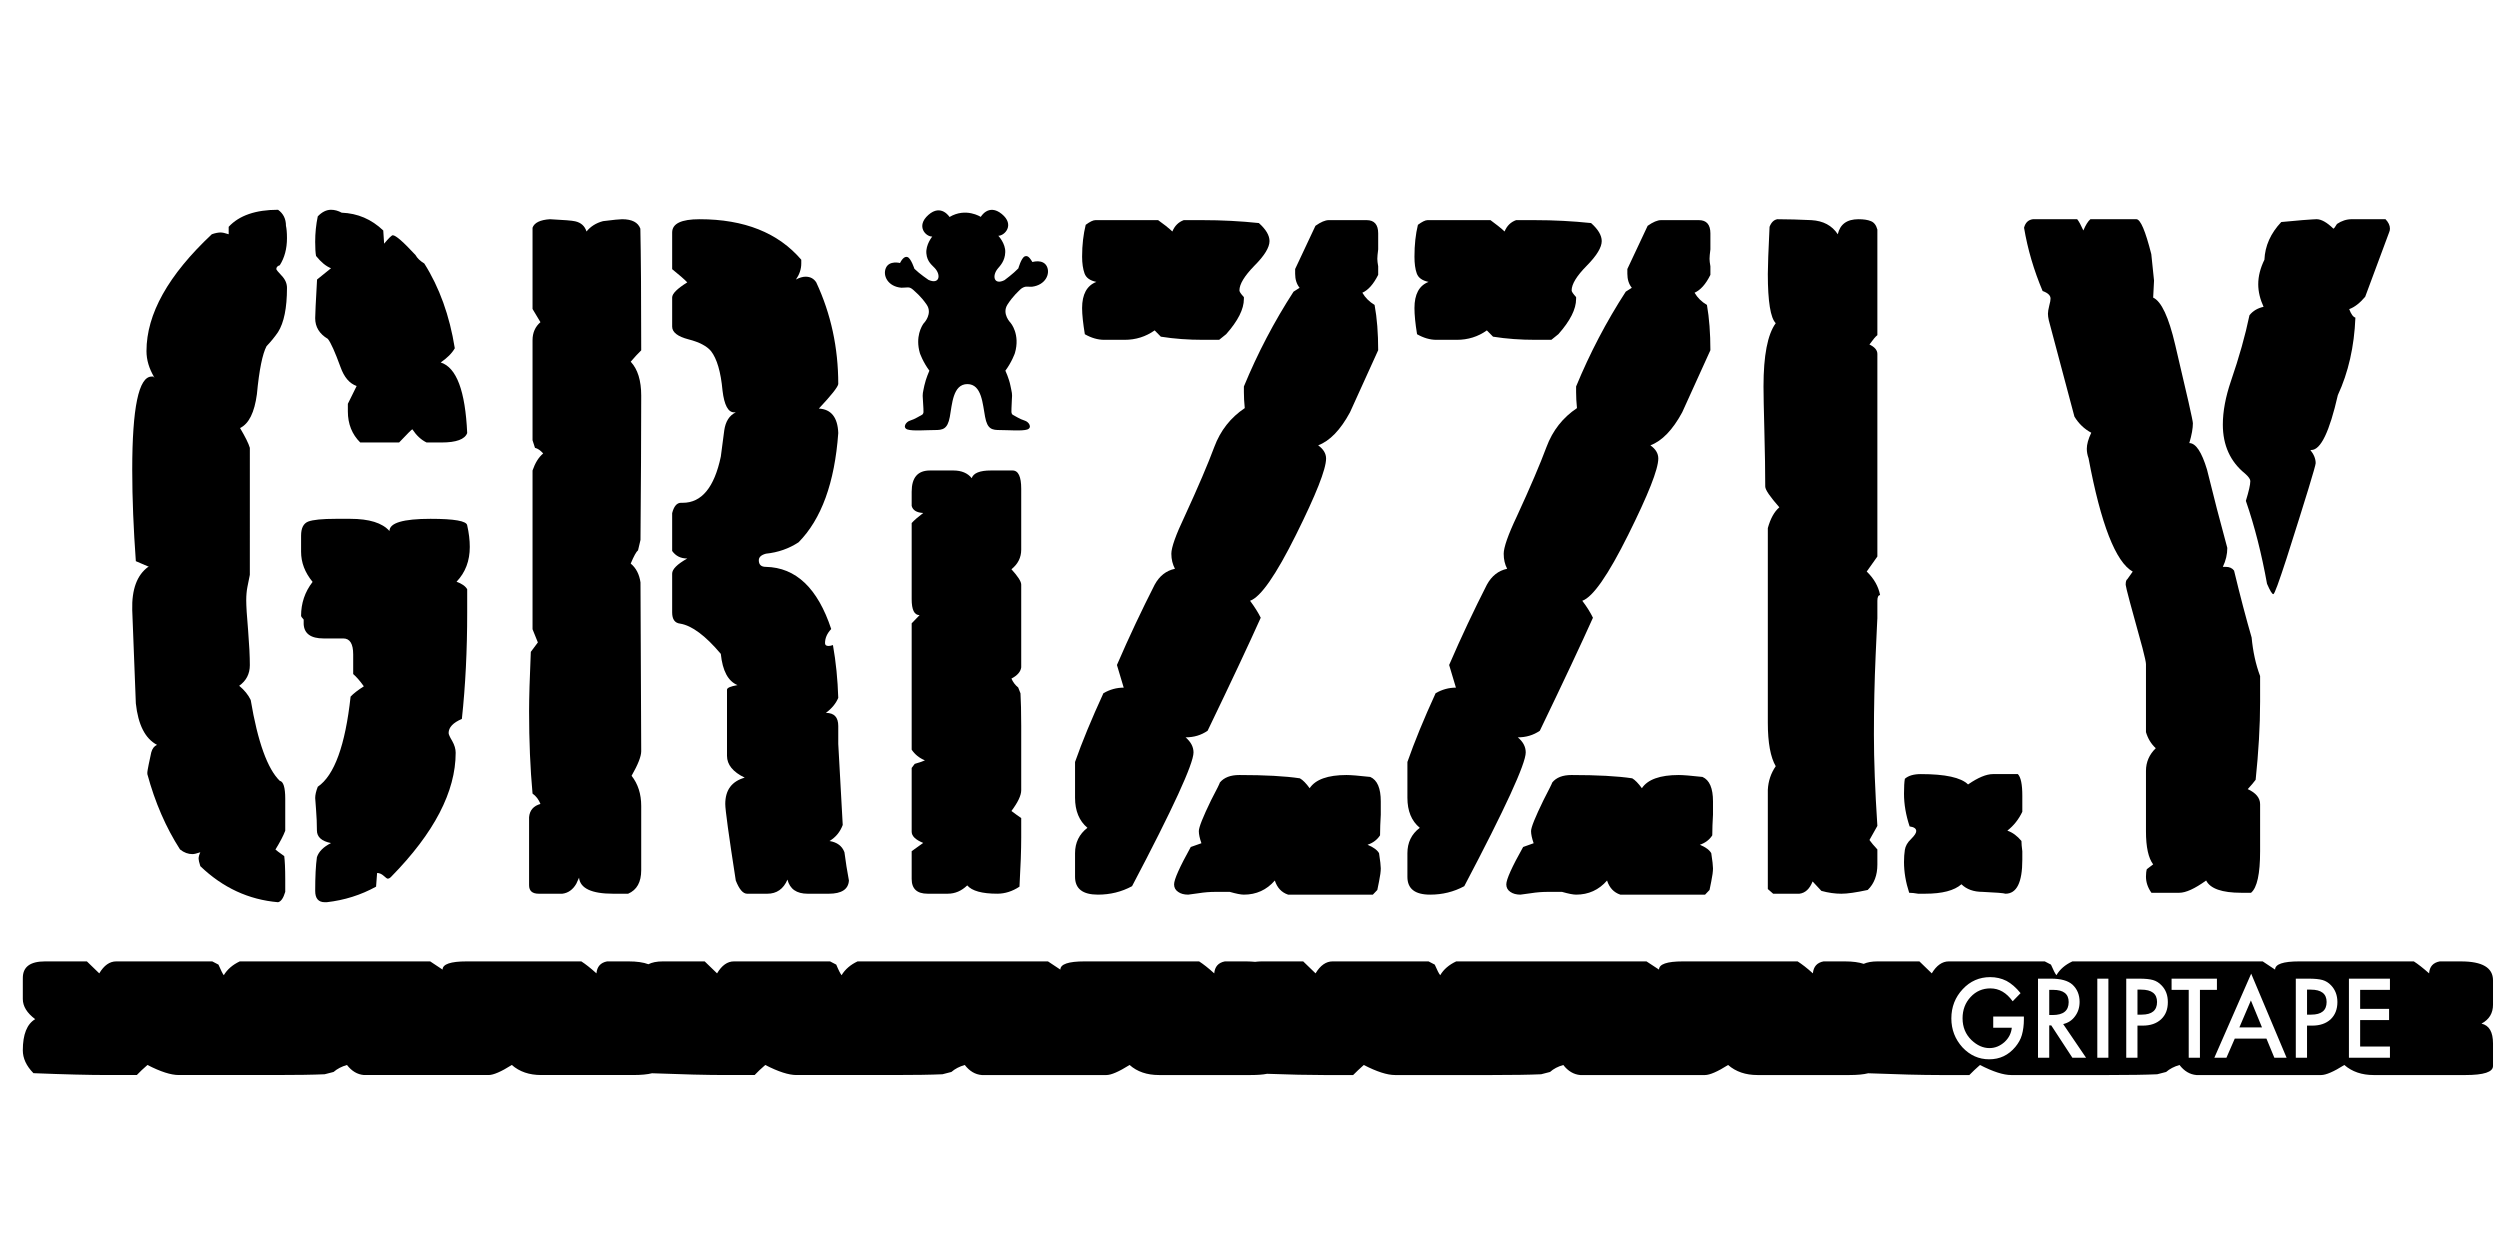
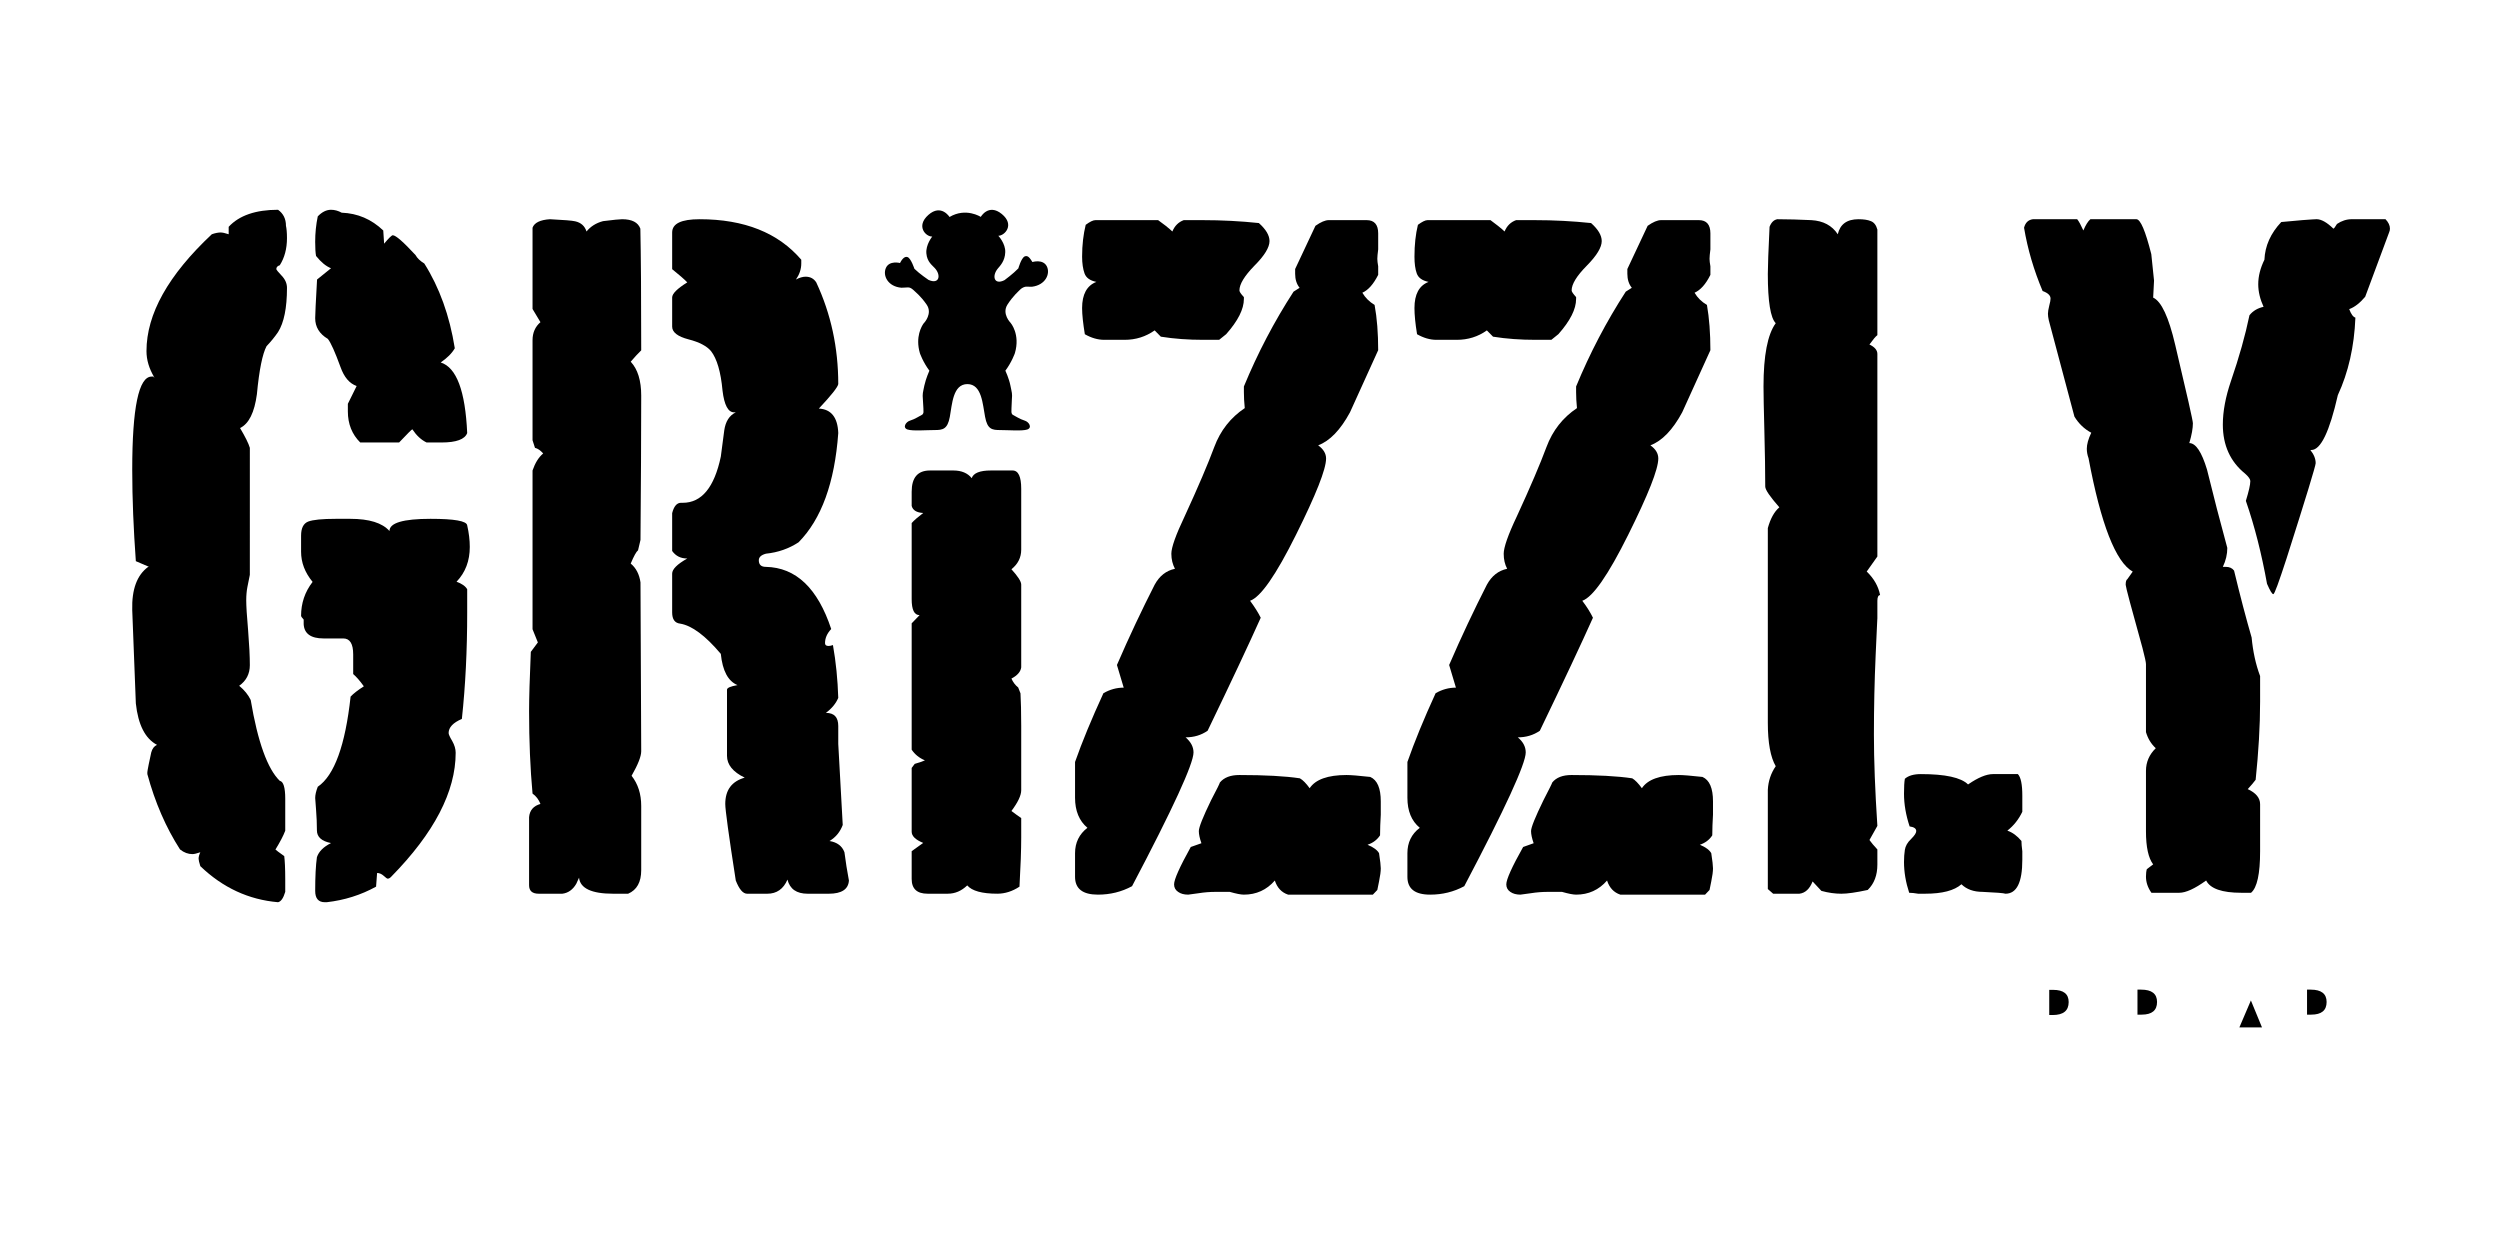
<svg xmlns="http://www.w3.org/2000/svg" xmlns:ns1="http://www.inkscape.org/namespaces/inkscape" xmlns:ns2="http://sodipodi.sourceforge.net/DTD/sodipodi-0.dtd" width="120" height="60" viewBox="0 0 31.75 15.875" version="1.1" id="svg5108" ns1:version="0.92.4 (5da689c313, 2019-01-14)" ns2:docname="Grizzly.svg">
  <defs id="defs5102">
    <clipPath clipPathUnits="userSpaceOnUse" id="clipPath175694">
      <path d="M 0,1064.333 H 566.929 V 0 H 0 Z" id="path175692" ns1:connector-curvature="0" />
    </clipPath>
    <clipPath clipPathUnits="userSpaceOnUse" id="clipPath175844">
      <path d="m 20.134,53.23 -0.779,-7.538 29.163,-1.872 0.78,13.255 z" id="path175842" ns1:connector-curvature="0" />
    </clipPath>
    <clipPath clipPathUnits="userSpaceOnUse" id="clipPath44">
      <path d="m 194.429,1138.837 h 763.817 v 184.982 H 194.429 Z" id="path42" ns1:connector-curvature="0" />
    </clipPath>
    <clipPath clipPathUnits="userSpaceOnUse" id="clipPath32">
      <path d="M 0,1417.32 H 1417.32 V 0 H 0 Z" id="path30" ns1:connector-curvature="0" />
    </clipPath>
    <clipPath clipPathUnits="userSpaceOnUse" id="clipPath32-3">
      <path d="M 0,1417.32 H 1417.32 V 0 H 0 Z" id="path30-3" ns1:connector-curvature="0" />
    </clipPath>
  </defs>
  <ns2:namedview id="base" pagecolor="#ffffff" bordercolor="#666666" borderopacity="1.0" ns1:pageopacity="0.0" ns1:pageshadow="2" ns1:zoom="5.6" ns1:cx="69.131428" ns1:cy="38.831961" ns1:document-units="mm" ns1:current-layer="g1025" showgrid="false" units="px" showguides="true" ns1:guide-bbox="true" ns1:window-width="1680" ns1:window-height="988" ns1:window-x="-8" ns1:window-y="-8" ns1:window-maximized="1">
    <ns2:guide position="-4.725,0.945" orientation="0,1" id="guide5689" ns1:locked="false" />
    <ns2:guide position="9.497,15.025" orientation="0,1" id="guide5691" ns1:locked="false" />
    <ns2:guide position="1.228,9.733" orientation="1,0" id="guide5693" ns1:locked="false" />
    <ns2:guide position="30.711,7.843" orientation="1,0" id="guide5695" ns1:locked="false" />
    <ns2:guide position="16.82,13.749" orientation="1,0" id="guide5697" ns1:locked="false" />
  </ns2:namedview>
  <g ns1:label="Vrstva 1" ns1:groupmode="layer" id="layer1" transform="translate(0,-281.125)">
    <g id="g866" transform="matrix(0.261,0,0,0.365,12.408,182.975)">
      <g id="g62" transform="matrix(1.353,0,0,-0.968,482.804,405.476)">
        <path d="m 0,0 c -5.626,0 -6.642,4.171 -6.642,7.756 0,3.753 1.016,7.985 6.642,7.985 5.545,0 6.628,-4.232 6.628,-7.985 C 6.628,4.171 5.545,0 0,0 m 0,19.143 c -8.733,0 -12.609,-4.954 -12.609,-11.387 0,-6.298 3.876,-11.207 12.609,-11.207 8.717,0 12.603,4.909 12.603,11.207 0,6.433 -3.886,11.387 -12.603,11.387 M -117.166,8.979 v 6.043 c 3.153,-0.062 7.117,0.775 7.117,-3.01 0,-3.814 -3.964,-2.977 -7.117,-3.033 m 2.362,9.678 h -8.108 V -2.932 h 5.746 v 8.309 h 4.046 c 5.81,0.185 9.043,2.647 9.043,6.635 0,5.528 -4.891,6.555 -10.727,6.645 m 22.624,0 h -5.74 V -2.932 h 17.112 V 0.62 H -92.18 Z m 23.937,-9.946 -5.392,9.946 h -6.611 l 8.853,-14.514 v -7.075 h 5.568 v 7.075 l 8.884,14.514 h -5.755 z m -92.889,-1.765 c 0,-3.651 -0.251,-6.946 -5.757,-6.946 -5.515,0 -5.766,3.295 -5.766,6.946 v 11.711 h -5.696 V 5.076 c 0,-5.618 5.045,-8.527 11.462,-8.527 6.348,0 11.38,2.909 11.38,8.527 v 13.581 h -5.623 z m -34.063,3.01 c -2.17,0.408 -4.783,0.632 -4.783,3.033 0,1.792 2.091,2.752 4.207,2.752 2.742,0 4.15,-1.149 4.365,-3.233 h 5.344 c 0,4.306 -3.959,6.635 -9.007,6.635 -5.3,0 -10.943,-2.301 -10.943,-7.131 0,-3.814 5.093,-5.21 8.675,-5.936 2.268,-0.514 6.053,-0.699 6.053,-3.267 0,-2.284 -2.998,-2.809 -5.28,-2.809 -2.939,0 -4.562,1.536 -4.355,3.953 h -5.749 c -0.254,-5.405 4.071,-7.404 10.043,-7.404 5.682,0 11.303,1.876 11.303,7.226 0,4.423 -5.867,5.26 -9.873,6.181 M 19.553,-2.932 h 4.621 v 3.959 h -4.621 z m -48.395,18.673 c 3.373,0 5.126,-1.848 5.04,-4.115 h 6.006 c -0.249,5.395 -5.009,7.517 -11.046,7.517 -7.647,0 -11.068,-5.004 -11.068,-11.387 0,-6.22 3.421,-11.207 11.068,-11.207 6.037,0 10.797,2.133 11.046,7.483 h -6.006 C -23.716,1.837 -25.469,0 -28.842,0 c -3.962,0 -4.986,4.858 -4.986,7.756 0,3.094 1.024,7.985 4.986,7.985 M -142.077,8.979 v 6.043 c 3.13,-0.062 7.129,0.775 7.129,-3.01 0,-3.814 -3.999,-2.977 -7.129,-3.033 m 2.475,9.678 h -8.171 V -2.932 h 5.696 v 8.309 h 4.133 c 5.866,0.185 9.015,2.647 9.015,6.635 0,5.528 -4.916,6.555 -10.673,6.645" style="fill:#000000;fill-opacity:1;fill-rule:nonzero;stroke:none" id="path64" ns1:connector-curvature="0" />
      </g>
      <g id="g1025" transform="matrix(0.126,0,0,0.175,-35.835,238.432)">
        <g id="g1351" transform="matrix(0.212,0,0,0.226,6.562,261.239)">
          <g transform="matrix(10.768,0,0,-5.544,381.89,-4.475)" id="g106">
            <path ns1:connector-curvature="0" id="path108" style="fill:#000000;fill-opacity:1;fill-rule:nonzero;stroke:none" d="m 0,0 c -0.39,-0.997 -1.851,-1.497 -4.335,-1.497 h -2.532 c -0.902,0.401 -1.704,1.096 -2.411,2.094 -0.098,0 -0.828,-0.707 -2.24,-2.094 h -6.575 c -1.387,1.29 -2.094,2.934 -2.094,4.931 v 1.205 c 0.365,0.695 0.877,1.632 1.486,2.825 -1.218,0.402 -2.119,1.4 -2.728,3.007 -0.925,2.374 -1.631,3.872 -2.142,4.469 -1.438,0.803 -2.143,1.899 -2.143,3.286 0,0.513 0.097,2.557 0.316,6.137 0.634,0.5 1.437,1.096 2.362,1.79 -0.828,0.304 -1.68,0.95 -2.532,1.948 -0.098,0.499 -0.146,1.241 -0.146,2.24 0,1.4 0.146,2.739 0.437,4.042 0.707,0.694 1.462,1.047 2.241,1.047 0.609,0 1.218,-0.158 1.803,-0.462 2.703,-0.098 5.04,-1.035 7.036,-2.824 l 0.146,-2.095 c 0.779,0.889 1.29,1.339 1.461,1.339 0.511,0 1.778,-1.047 3.848,-3.14 0.293,-0.5 0.779,-0.938 1.486,-1.341 2.556,-3.798 4.285,-8.278 5.161,-13.453 -0.486,-0.803 -1.29,-1.546 -2.386,-2.252 C -1.802,10.41 -0.317,6.673 0,0 m 0,-24.789 v -3.725 c 0,-5.966 -0.293,-11.579 -0.901,-16.85 -1.485,-0.598 -2.241,-1.341 -2.241,-2.241 0,-0.195 0.196,-0.621 0.61,-1.266 0.389,-0.646 0.583,-1.267 0.583,-1.863 0,-6.149 -3.628,-12.723 -10.909,-19.675 -0.194,-0.196 -0.389,-0.304 -0.583,-0.304 -0.122,0 -0.342,0.157 -0.682,0.45 -0.366,0.304 -0.731,0.45 -1.121,0.45 l -0.17,-2.167 c -2.582,-1.339 -5.382,-2.156 -8.353,-2.472 h -0.317 c -1.094,0 -1.63,0.609 -1.63,1.79 0,2.289 0.097,4.079 0.291,5.357 0.317,0.902 1.121,1.644 2.387,2.241 -1.582,0.291 -2.387,0.961 -2.387,2.008 0,1.048 -0.048,2.143 -0.145,3.275 -0.098,1.145 -0.146,1.766 -0.146,1.863 0,0.5 0.146,1.096 0.437,1.79 2.802,1.789 4.652,6.562 5.553,14.306 0.487,0.487 1.242,1.034 2.24,1.632 -0.681,0.901 -1.291,1.533 -1.802,1.947 v 3.117 c 0,1.693 -0.56,2.533 -1.681,2.533 h -1.728 -1.607 c -2.143,0 -3.264,0.755 -3.361,2.252 v 0.743 c -0.292,0.292 -0.438,0.499 -0.438,0.597 0,1.984 0.634,3.787 1.948,5.381 -1.314,1.498 -1.948,3.081 -1.948,4.785 v 1.937 0.608 c 0,1.193 0.389,1.936 1.194,2.24 0.802,0.292 2.386,0.438 4.699,0.438 h 2.411 c 3.239,0 5.429,-0.645 6.648,-1.935 0,1.29 2.312,1.935 6.939,1.935 4.043,0 6.113,-0.34 6.21,-1.035 0.292,-1.205 0.438,-2.338 0.438,-3.433 0,-2.191 -0.731,-4.03 -2.24,-5.515 0.901,-0.305 1.509,-0.707 1.802,-1.194 m -31.705,51.417 c -0.389,-0.11 -0.585,-0.317 -0.585,-0.61 0,-0.097 0.293,-0.45 0.902,-1.046 0.608,-0.597 0.901,-1.243 0.901,-1.936 0,-3.19 -0.511,-5.528 -1.51,-7.013 -0.584,-0.804 -1.241,-1.546 -1.948,-2.24 -0.682,-1.206 -1.242,-3.738 -1.631,-7.622 -0.414,-2.886 -1.34,-4.675 -2.849,-5.369 0.877,-1.388 1.436,-2.435 1.656,-3.141 V -22.5 l -0.414,-1.935 c -0.122,-0.597 -0.196,-1.303 -0.196,-2.095 0,-0.889 0.099,-2.483 0.317,-4.772 0.196,-2.302 0.293,-4.128 0.293,-5.528 0,-1.388 -0.61,-2.484 -1.803,-3.276 0.901,-0.693 1.535,-1.448 1.949,-2.251 1.193,-6.66 2.848,-10.947 4.918,-12.833 0.609,-0.097 0.925,-1.047 0.925,-2.838 v -5.076 c -0.316,-0.792 -0.876,-1.789 -1.656,-2.984 0.098,-0.097 0.585,-0.45 1.487,-1.046 0.097,-0.694 0.169,-1.936 0.169,-3.726 v -1.948 c -0.316,-0.986 -0.705,-1.535 -1.217,-1.644 -4.968,0.402 -9.35,2.301 -13.149,5.722 -0.195,0.597 -0.292,0.986 -0.292,1.182 0,0.292 0.097,0.632 0.292,1.023 -0.609,-0.195 -1.047,-0.292 -1.339,-0.292 -0.707,0 -1.413,0.23 -2.095,0.742 -2.386,3.482 -4.236,7.475 -5.528,11.956 v 0.304 c 0,0.097 0.074,0.488 0.22,1.193 0.145,0.695 0.293,1.339 0.438,1.937 0.17,0.597 0.487,0.998 0.974,1.205 -1.997,0.986 -3.19,3.189 -3.579,6.574 -0.195,4.883 -0.39,9.813 -0.609,14.805 -0.097,3.288 0.803,5.577 2.703,6.868 h 0.146 l -2.24,0.901 c -0.39,5.077 -0.609,9.91 -0.609,14.501 0,9.862 1.096,14.793 3.287,14.793 h 0.316 c 0,-0.098 0.049,-0.146 0.146,-0.146 -0.9,1.4 -1.339,2.788 -1.339,4.188 0,5.881 3.677,12.053 11.055,18.543 0.585,0.194 1.096,0.28 1.486,0.28 0.292,0 0.755,-0.086 1.364,-0.28 v 1.18 c 1.777,1.803 4.577,2.703 8.352,2.703 0.901,-0.608 1.339,-1.449 1.339,-2.544 0.098,-0.402 0.171,-1.048 0.171,-1.948 0,-1.693 -0.414,-3.129 -1.218,-4.31" />
          </g>
          <g transform="matrix(10.768,0,0,-5.544,1077.256,389.194)" id="g110">
            <path ns1:connector-curvature="0" id="path112" style="fill:#000000;fill-opacity:1;fill-rule:nonzero;stroke:none" d="m 0,0 c -0.097,-1.4 -1.242,-2.095 -3.41,-2.095 h -1.046 -1.023 -0.755 -0.73 c -1.9,0 -3.02,0.743 -3.434,2.241 -0.682,-1.498 -1.826,-2.241 -3.409,-2.241 h -0.975 -1.095 -1.339 c -0.706,0 -1.339,0.695 -1.924,2.095 -1.193,7.196 -1.778,11.238 -1.778,12.138 0,2.205 1.072,3.592 3.288,4.189 -1.996,0.902 -2.995,2.058 -2.995,3.458 v 1.644 2.556 3.142 3.153 c 0,0.293 0.585,0.536 1.778,0.73 -1.584,0.609 -2.534,2.253 -2.825,4.956 -2.606,2.898 -4.895,4.492 -6.867,4.797 -0.926,0.098 -1.364,0.694 -1.364,1.79 v 6.149 c 0,0.693 0.852,1.497 2.557,2.397 -1.12,0 -1.948,0.403 -2.557,1.195 v 6.002 c 0.293,1.096 0.804,1.643 1.486,1.643 h 0.316 c 3.19,0 5.333,2.447 6.429,7.329 0.194,1.389 0.389,2.789 0.584,4.177 0.219,1.4 0.852,2.35 1.948,2.849 h -0.292 c -0.999,0 -1.656,1.144 -1.949,3.433 -0.291,2.995 -0.948,5.077 -1.947,6.283 -0.707,0.792 -1.972,1.425 -3.799,1.863 -1.85,0.45 -2.776,1.132 -2.776,2.02 v 4.627 c 0,0.609 0.852,1.4 2.557,2.399 -0.511,0.499 -1.364,1.193 -2.557,2.094 v 5.82 c 0,1.412 1.534,2.106 4.651,2.106 7.549,0 13.296,-2.154 17.192,-6.428 v -0.597 c 0,-0.901 -0.317,-1.753 -0.902,-2.545 0.585,0.293 1.145,0.451 1.632,0.451 0.803,0 1.388,-0.305 1.802,-0.901 2.483,-4.98 3.725,-10.362 3.725,-16.144 -0.097,-0.5 -1.193,-1.791 -3.286,-3.884 2.093,-0.098 3.189,-1.401 3.286,-3.885 -0.608,-7.877 -2.849,-13.66 -6.72,-17.337 -1.632,-0.999 -3.458,-1.607 -5.503,-1.802 -0.804,-0.195 -1.218,-0.548 -1.218,-1.047 0,-0.694 0.39,-1.047 1.193,-1.047 5.089,-0.097 8.766,-3.385 11.055,-9.862 -0.706,-0.707 -1.046,-1.449 -1.046,-2.24 0,-0.305 0.195,-0.45 0.608,-0.45 0.195,0 0.438,0.048 0.731,0.145 0.511,-2.69 0.803,-5.479 0.9,-8.377 -0.389,-0.888 -1.094,-1.691 -2.093,-2.386 1.412,0 2.093,-0.694 2.093,-2.082 V 21.672 L -1.047,8.815 C -1.486,7.72 -2.217,6.867 -3.288,6.27 -1.997,6.075 -1.145,5.479 -0.756,4.481 -0.56,2.983 -0.293,1.497 0,0 M -35.138,11.226 V 7.184 4.042 1.644 c 0,-1.9 -0.731,-3.141 -2.216,-3.739 h -2.532 c -3.653,0 -5.577,0.853 -5.771,2.545 l -0.463,-0.961 c -0.585,-0.95 -1.389,-1.474 -2.362,-1.584 h -1.778 -1.339 -0.877 c -1.096,0 -1.632,0.452 -1.632,1.352 v 3.3 7.488 c 0.097,1.096 0.756,1.802 1.924,2.106 -0.292,0.694 -0.731,1.242 -1.339,1.644 -0.389,3.994 -0.585,8.34 -0.585,13.04 0,2.106 0.097,5.248 0.293,9.448 l 1.193,1.497 -0.901,2.095 v 12.442 12.748 c 0.439,1.194 1.022,2.094 1.801,2.703 -0.462,0.487 -0.925,0.791 -1.387,0.889 l -0.414,1.205 v 15.877 c 0,1.204 0.462,2.154 1.339,2.861 l -1.339,2.094 v 12.894 c 0.292,0.791 1.29,1.254 2.946,1.351 2.363,-0.11 3.775,-0.219 4.261,-0.329 0.999,-0.207 1.632,-0.754 1.924,-1.618 0.682,0.79 1.607,1.351 2.8,1.643 1.755,0.207 2.825,0.304 3.214,0.304 1.681,0 2.703,-0.499 3.094,-1.497 0.097,-4.201 0.146,-10.629 0.146,-19.31 -0.537,-0.5 -1.145,-1.096 -1.778,-1.803 1.193,-1.193 1.778,-2.994 1.778,-5.393 0,-6.477 -0.049,-14.123 -0.123,-22.889 l -0.414,-1.645 c -0.291,-0.207 -0.705,-0.912 -1.241,-2.106 0.901,-0.694 1.461,-1.704 1.655,-2.994 l 0.123,-26.787 c 0,-0.803 -0.537,-2.105 -1.631,-3.896 1.094,-1.303 1.631,-2.897 1.631,-4.796 z" />
          </g>
          <g transform="matrix(10.768,0,0,-5.544,1391.116,96.097)" id="g114">
            <path ns1:connector-curvature="0" id="path116" style="fill:#000000;fill-opacity:1;fill-rule:nonzero;stroke:none" d="M 0,0 V -0.365 C 0,-1.62 -0.561,-2.654 -1.656,-3.471 -0.561,-4.603 0,-5.406 0,-5.906 v -13.137 c -0.097,-0.682 -0.633,-1.278 -1.656,-1.778 0.267,-0.56 0.632,-1.035 1.144,-1.412 l 0.39,-0.937 C -0.049,-24.413 0,-26.129 0,-28.32 v -3.945 -2.812 -1.546 -1.924 c 0,-0.817 -0.561,-1.913 -1.656,-3.288 0.609,-0.426 1.144,-0.804 1.656,-1.121 v -3.092 c 0,-1.948 -0.097,-4.541 -0.293,-7.792 -1.193,-0.743 -2.459,-1.121 -3.75,-1.121 -2.581,0 -4.285,0.439 -5.089,1.316 -0.974,-0.877 -2.07,-1.316 -3.287,-1.316 h -1.047 -1.924 -0.462 c -1.778,0 -2.68,0.78 -2.68,2.338 v 1.401 3.008 l 1.949,1.314 c -1.315,0.5 -1.949,1.096 -1.949,1.778 v 10.117 l 0.513,0.646 c 0.925,0.255 1.485,0.437 1.728,0.56 -0.974,0.377 -1.705,0.95 -2.241,1.693 v 5.064 5.053 4.967 4.968 l 1.341,1.302 c -0.902,0 -1.341,0.84 -1.341,2.533 v 3.835 5.151 3.092 c 0.414,0.439 1.072,0.962 1.949,1.596 -1.121,0.059 -1.753,0.437 -1.949,1.119 v 2.253 c 0,2.252 1.024,3.372 3.093,3.372 h 2.484 1.485 c 1.364,0 2.411,-0.413 3.093,-1.218 0.292,0.805 1.364,1.218 3.239,1.218 h 2.191 1.486 C -0.487,12.199 0,11.224 0,9.301 V 7.22 4.127 2.167 Z" />
          </g>
          <g transform="matrix(10.768,0,0,-5.544,2044.784,349.435)" id="g118">
            <path ns1:connector-curvature="0" id="path120" style="fill:#000000;fill-opacity:1;fill-rule:nonzero;stroke:none" d="m 0,0 c -0.487,-0.694 -1.168,-1.193 -2.118,-1.497 0.998,-0.391 1.655,-0.841 1.947,-1.339 0.196,-1.194 0.293,-1.998 0.293,-2.399 0,-0.499 -0.097,-1.193 -0.293,-2.082 l -0.292,-1.352 -0.755,-0.743 h -14.341 c -1.096,0.342 -1.852,1.096 -2.241,2.241 -1.389,-1.498 -3.142,-2.241 -5.236,-2.241 -0.511,0 -1.291,0.146 -2.387,0.439 h -2.409 c -0.902,0 -1.852,-0.061 -2.898,-0.219 -1.047,-0.146 -1.632,-0.22 -1.729,-0.22 -0.707,0 -1.267,0.146 -1.705,0.439 -0.462,0.292 -0.681,0.693 -0.681,1.193 0,0.779 0.95,2.764 2.823,5.93 l 1.803,0.596 c -0.293,0.779 -0.439,1.425 -0.439,1.923 0,0.598 0.682,2.217 2.07,4.895 0.999,1.778 1.486,2.716 1.486,2.813 0.706,0.803 1.802,1.193 3.287,1.193 4.359,0 7.768,-0.171 10.252,-0.524 0.511,-0.268 1.047,-0.791 1.655,-1.57 0.975,1.387 3.069,2.094 6.234,2.094 0.707,0 2.046,-0.097 4.018,-0.304 1.193,-0.5 1.778,-1.79 1.778,-3.884 V 3.288 C 0.049,2.095 0,0.999 0,0 m -20.503,97.159 c 1.193,-0.998 1.802,-1.948 1.802,-2.861 0,-0.999 -0.853,-2.314 -2.557,-3.908 -1.68,-1.62 -2.533,-2.923 -2.533,-3.92 0,-0.207 0.244,-0.549 0.755,-1.06 v -0.292 c 0,-1.619 -0.998,-3.471 -2.995,-5.589 l -1.193,-0.9 h -2.703 c -2.484,0 -4.87,0.157 -7.159,0.499 l -1.047,0.998 c -1.51,-0.998 -3.189,-1.497 -5.089,-1.497 h -1.802 -1.632 c -1.096,0 -2.192,0.304 -3.288,0.888 -0.291,1.693 -0.462,3.068 -0.462,4.151 0,2.181 0.804,3.568 2.411,4.153 -1.071,0.207 -1.729,0.645 -1.997,1.339 -0.267,0.693 -0.414,1.595 -0.414,2.666 0,1.887 0.219,3.568 0.609,5.053 0.706,0.487 1.242,0.743 1.656,0.743 h 0.754 9.839 c 0.316,-0.207 0.73,-0.499 1.29,-0.901 0.536,-0.402 0.901,-0.706 1.12,-0.901 0.39,0.901 1.047,1.498 1.923,1.802 h 3.142 c 3.311,0 6.502,-0.158 9.57,-0.463 M -0.317,76.984 c -1.607,-3.287 -3.189,-6.574 -4.772,-9.861 -1.607,-2.788 -3.409,-4.542 -5.381,-5.235 0.876,-0.598 1.339,-1.291 1.339,-2.095 0,-1.692 -1.705,-5.723 -5.089,-12.102 -3.385,-6.38 -5.966,-9.875 -7.769,-10.47 0.779,-0.987 1.389,-1.901 1.803,-2.692 -1.9,-3.981 -4.895,-9.972 -8.986,-17.933 -1.095,-0.707 -2.337,-1.048 -3.726,-1.048 0.876,-0.707 1.34,-1.497 1.34,-2.399 0,-1.777 -3.458,-8.863 -10.398,-21.22 -1.778,-0.902 -3.701,-1.341 -5.771,-1.341 -2.582,0 -3.872,0.938 -3.872,2.825 v 3.141 0.61 c 0,1.679 0.707,3.03 2.094,4.029 -1.387,1.096 -2.094,2.679 -2.094,4.773 v 5.674 c 1.193,3.19 2.8,6.831 4.797,10.909 1.096,0.597 2.241,0.889 3.434,0.889 l -1.145,3.592 c 2.07,4.492 4.213,8.742 6.38,12.735 0.804,1.388 1.949,2.241 3.433,2.532 -0.389,0.695 -0.608,1.485 -0.608,2.387 0,0.998 0.754,2.983 2.264,5.965 2.289,4.663 3.945,8.316 4.992,10.958 1.047,2.642 2.777,4.688 5.163,6.185 -0.097,0.902 -0.147,1.742 -0.147,2.532 v 0.902 c 2.314,5.26 5.114,10.288 8.402,15.048 l 1.022,0.61 c -0.511,0.596 -0.754,1.339 -0.754,2.228 v 0.754 l 3.433,6.855 c 0.9,0.597 1.656,0.901 2.239,0.901 h 2.557 3.288 0.585 c 1.29,0 1.947,-0.707 1.947,-2.095 v -1.205 -1.339 c -0.097,-0.693 -0.146,-1.206 -0.146,-1.498 0,-0.291 0.049,-0.694 0.146,-1.193 v -1.351 c -0.803,-1.498 -1.704,-2.435 -2.678,-2.837 0.487,-0.791 1.193,-1.448 2.07,-1.936 0.414,-2.107 0.608,-4.493 0.608,-7.184" />
          </g>
          <g transform="matrix(10.768,0,0,-5.544,2649.95,349.435)" id="g122">
            <path ns1:connector-curvature="0" id="path124" style="fill:#000000;fill-opacity:1;fill-rule:nonzero;stroke:none" d="m 0,0 c -0.463,-0.694 -1.168,-1.193 -2.095,-1.497 0.999,-0.391 1.632,-0.841 1.924,-1.339 0.196,-1.194 0.293,-1.998 0.293,-2.399 0,-0.499 -0.097,-1.193 -0.293,-2.082 l -0.292,-1.352 -0.754,-0.743 h -14.342 c -1.096,0.342 -1.852,1.096 -2.241,2.241 -1.388,-1.498 -3.142,-2.241 -5.235,-2.241 -0.487,0 -1.292,0.146 -2.386,0.439 h -2.388 c -0.9,0 -1.874,-0.061 -2.921,-0.219 -1.047,-0.146 -1.632,-0.22 -1.729,-0.22 -0.682,0 -1.267,0.146 -1.705,0.439 -0.462,0.292 -0.681,0.693 -0.681,1.193 0,0.779 0.95,2.764 2.848,5.93 l 1.778,0.596 c -0.292,0.779 -0.439,1.425 -0.439,1.923 0,0.598 0.707,2.217 2.095,4.895 0.974,1.778 1.485,2.716 1.485,2.813 0.682,0.803 1.778,1.193 3.264,1.193 4.358,0 7.792,-0.171 10.276,-0.524 0.486,-0.268 1.022,-0.791 1.63,-1.57 0.975,1.387 3.069,2.094 6.234,2.094 0.707,0 2.046,-0.097 4.018,-0.304 1.193,-0.5 1.778,-1.79 1.778,-3.884 V 3.288 C 0.049,2.095 0,0.999 0,0 m -20.503,97.159 c 1.193,-0.998 1.802,-1.948 1.802,-2.861 0,-0.999 -0.852,-2.314 -2.532,-3.908 -1.705,-1.62 -2.558,-2.923 -2.558,-3.92 0,-0.207 0.269,-0.549 0.756,-1.06 v -0.292 c 0,-1.619 -0.999,-3.471 -2.996,-5.589 l -1.193,-0.9 h -2.678 c -2.509,0 -4.895,0.157 -7.184,0.499 l -1.047,0.998 c -1.485,-0.998 -3.189,-1.497 -5.089,-1.497 H -45 -46.656 c -1.096,0 -2.192,0.304 -3.286,0.888 -0.293,1.693 -0.439,3.068 -0.439,4.151 0,2.181 0.779,3.568 2.386,4.153 -1.071,0.207 -1.729,0.645 -1.996,1.339 -0.268,0.693 -0.39,1.595 -0.39,2.666 0,1.887 0.194,3.568 0.584,5.053 0.706,0.487 1.242,0.743 1.631,0.743 h 0.756 9.886 c 0.292,-0.207 0.706,-0.499 1.266,-0.901 0.536,-0.402 0.925,-0.706 1.121,-0.901 0.389,0.901 1.046,1.498 1.947,1.802 h 3.117 c 3.311,0 6.477,-0.158 9.57,-0.463 M -0.317,76.984 c -1.582,-3.287 -3.189,-6.574 -4.772,-9.861 -1.607,-2.788 -3.409,-4.542 -5.381,-5.235 0.9,-0.598 1.339,-1.291 1.339,-2.095 0,-1.692 -1.705,-5.723 -5.089,-12.102 -3.385,-6.38 -5.966,-9.875 -7.769,-10.47 0.804,-0.987 1.389,-1.901 1.803,-2.692 -1.9,-3.981 -4.895,-9.972 -8.986,-17.933 -1.095,-0.707 -2.337,-1.048 -3.726,-1.048 0.901,-0.707 1.34,-1.497 1.34,-2.399 0,-1.777 -3.458,-8.863 -10.398,-21.22 -1.778,-0.902 -3.701,-1.341 -5.771,-1.341 -2.581,0 -3.847,0.938 -3.847,2.825 v 3.141 0.61 c 0,1.679 0.682,3.03 2.094,4.029 -1.412,1.096 -2.094,2.679 -2.094,4.773 v 5.674 c 1.193,3.19 2.776,6.831 4.772,10.909 1.096,0.597 2.241,0.889 3.434,0.889 l -1.145,3.592 c 2.07,4.492 4.213,8.742 6.38,12.735 0.804,1.388 1.948,2.241 3.433,2.532 -0.389,0.695 -0.584,1.485 -0.584,2.387 0,0.998 0.73,2.983 2.24,5.965 2.289,4.663 3.945,8.316 4.992,10.958 1.047,2.642 2.777,4.688 5.163,6.185 -0.097,0.902 -0.146,1.742 -0.146,2.532 v 0.902 c 2.313,5.26 5.113,10.288 8.401,15.048 l 1.022,0.61 c -0.511,0.596 -0.754,1.339 -0.754,2.228 v 0.754 l 3.433,6.855 c 0.9,0.597 1.656,0.901 2.264,0.901 h 2.532 3.288 0.585 c 1.29,0 1.947,-0.707 1.947,-2.095 v -1.205 -1.339 c -0.097,-0.693 -0.146,-1.206 -0.146,-1.498 0,-0.291 0.049,-0.694 0.146,-1.193 v -1.351 c -0.779,-1.498 -1.704,-2.435 -2.678,-2.837 0.487,-0.791 1.193,-1.448 2.095,-1.936 0.389,-2.107 0.583,-4.493 0.583,-7.184" />
          </g>
          <g transform="matrix(10.768,0,0,-5.544,3214.732,328.713)" id="g126">
            <path ns1:connector-curvature="0" id="path128" style="fill:#000000;fill-opacity:1;fill-rule:nonzero;stroke:none" d="m 0,0 c -0.608,-1.193 -1.436,-2.192 -2.532,-2.995 0.901,-0.293 1.68,-0.84 2.386,-1.644 0,-0.389 0.049,-0.937 0.146,-1.631 v -1.351 c 0,-3.592 -0.949,-5.383 -2.849,-5.383 -0.292,0.099 -1.582,0.196 -3.871,0.293 -1.51,0 -2.703,0.402 -3.579,1.206 -1.219,-0.999 -3.239,-1.499 -6.137,-1.499 h -1.193 c -0.609,0.099 -1.096,0.147 -1.51,0.147 -0.585,1.68 -0.876,3.312 -0.876,4.894 0,0.694 0.048,1.34 0.145,1.924 0.098,0.597 0.439,1.169 1.048,1.716 0.584,0.537 0.876,0.951 0.876,1.255 0,0.401 -0.365,0.646 -1.119,0.743 -0.634,1.789 -0.95,3.518 -0.95,5.199 0,1.083 0.048,1.862 0.145,2.361 0.609,0.5 1.51,0.743 2.703,0.743 4.116,0 6.794,-0.536 7.987,-1.643 1.704,1.107 3.117,1.643 4.213,1.643 h 1.047 1.656 0.755 0.755 C -0.243,5.479 0,4.335 0,2.545 Z m -24.057,34.383 c -0.293,0 -0.463,-0.304 -0.463,-0.9 v -1.048 -1.79 c 0,0.207 -0.098,-1.74 -0.293,-5.831 -0.194,-4.079 -0.292,-8.267 -0.292,-12.553 0,-4.091 0.195,-8.925 0.585,-14.501 l -1.34,-2.241 c 0.293,-0.401 0.755,-0.9 1.34,-1.497 v -2.399 c 0,-1.692 -0.536,-3.031 -1.632,-4.029 -1.972,-0.402 -3.458,-0.598 -4.456,-0.598 -1.072,0 -2.216,0.147 -3.385,0.452 l -1.486,1.497 c -0.486,-1.181 -1.242,-1.839 -2.239,-1.949 h -4.432 l -0.902,0.743 V 3.482 c 0.074,1.4 0.536,2.655 1.339,3.75 -0.876,1.401 -1.339,3.702 -1.339,6.891 v 30.89 c 0.439,1.497 1.073,2.593 1.949,3.299 -1.583,1.693 -2.386,2.787 -2.386,3.3 0,2.386 -0.049,5.332 -0.147,8.838 -0.098,3.495 -0.146,5.845 -0.146,7.05 0,4.883 0.682,8.243 2.069,10.033 -0.876,0.815 -1.339,3.409 -1.339,7.803 0,1.194 0.098,3.702 0.293,7.488 0.292,0.707 0.731,1.109 1.314,1.206 1.852,0 3.776,-0.061 5.772,-0.146 1.997,-0.11 3.482,-0.853 4.456,-2.24 0.39,1.583 1.534,2.386 3.507,2.386 0.876,0 1.558,-0.097 2.094,-0.304 0.535,-0.195 0.9,-0.646 1.096,-1.339 V 75.633 c -0.293,-0.195 -0.73,-0.693 -1.34,-1.485 0.901,-0.401 1.34,-0.901 1.34,-1.497 V 40.507 l -1.803,-2.386 c 1.218,-1.096 1.973,-2.338 2.266,-3.738" />
          </g>
          <g transform="matrix(10.768,0,0,-5.544,3882.833,-180.929)" id="g130">
            <path ns1:connector-curvature="0" id="path132" style="fill:#000000;fill-opacity:1;fill-rule:nonzero;stroke:none" d="m 0,0 -4.042,-10.203 c -0.901,-0.999 -1.802,-1.656 -2.703,-1.96 0.317,-0.792 0.657,-1.242 1.047,-1.352 -0.194,-4.59 -1.193,-8.706 -2.971,-12.297 -1.412,-5.808 -2.897,-8.706 -4.481,-8.706 h -0.169 c 0.608,-0.705 0.9,-1.4 0.9,-2.094 0,-0.402 -1.631,-5.43 -4.918,-15.097 -1.316,-3.786 -2.046,-5.687 -2.241,-5.687 -0.219,0 -0.56,0.549 -1.071,1.645 -0.901,4.688 -2.071,9.07 -3.579,13.161 0.486,1.498 0.754,2.533 0.754,3.142 0,0.291 -0.292,0.694 -0.901,1.193 -2.484,1.887 -3.749,4.48 -3.749,7.768 0,2.093 0.462,4.395 1.362,6.878 1.389,3.787 2.435,7.269 3.142,10.472 0.585,0.693 1.388,1.132 2.387,1.339 -0.585,1.193 -0.902,2.399 -0.902,3.579 0,1.303 0.365,2.594 1.047,3.896 0.098,2.192 1.048,4.188 2.849,5.979 1.096,0.097 2.289,0.194 3.58,0.304 1.29,0.085 2.094,0.146 2.386,0.146 0.804,0 1.754,-0.499 2.85,-1.498 0.097,0 0.292,0.244 0.608,0.743 0.78,0.499 1.631,0.755 2.533,0.755 h 1.704 2.021 1.949 C -0.097,1.607 0.146,1.107 0.146,0.608 0.146,0.401 0.097,0.194 0,0 m -21.818,-70.398 v -4.042 c 0,-3.872 -0.268,-8.024 -0.754,-12.408 -0.293,-0.389 -0.756,-0.887 -1.341,-1.484 1.389,-0.596 2.095,-1.401 2.095,-2.399 v -1.498 -2.082 -0.608 -0.597 -2.678 c 0,-3.592 -0.511,-5.784 -1.534,-6.587 h -1.655 c -3.239,0 -5.237,0.645 -5.942,1.948 -1.924,-1.303 -3.434,-1.948 -4.554,-1.948 h -1.072 -2.118 -1.51 c -0.608,0.803 -0.925,1.656 -0.925,2.556 0,0.488 0.049,0.889 0.146,1.193 l 1.071,0.756 c -0.803,0.998 -1.217,2.739 -1.217,5.235 v 3.446 3.457 1.656 1.047 c 0,1.389 0.56,2.593 1.656,3.592 -0.804,0.707 -1.339,1.546 -1.656,2.557 v 10.787 c 0,0.293 -0.194,1.144 -0.585,2.545 -1.898,6.392 -2.848,9.74 -2.848,10.045 0,0.498 0.097,0.791 0.291,0.901 l 0.902,1.193 c -2.874,1.51 -5.381,7.499 -7.476,17.995 -0.194,0.5 -0.293,0.998 -0.293,1.497 0,0.694 0.245,1.547 0.756,2.544 -1.193,0.598 -2.143,1.462 -2.849,2.558 l -4.335,15.28 c -0.097,0.401 -0.146,0.754 -0.146,1.047 0,0.304 0.074,0.731 0.22,1.278 0.17,0.549 0.219,0.925 0.219,1.132 0,0.488 -0.439,0.889 -1.34,1.193 -1.485,3.3 -2.532,6.637 -3.141,10.045 0.22,0.792 0.706,1.254 1.51,1.352 h 7.475 c 0.292,-0.329 0.634,-0.925 1.048,-1.789 0.389,0.864 0.779,1.46 1.193,1.789 h 7.767 c 0.707,0 1.535,-1.85 2.532,-5.54 l 0.464,-4.2 -0.147,-2.703 c 1.389,-0.597 2.631,-3.093 3.726,-7.488 1.997,-7.902 2.995,-12.053 2.995,-12.444 0,-0.803 -0.194,-1.85 -0.608,-3.153 1.096,0 2.093,-1.4 2.994,-4.2 1.096,-4.2 2.241,-8.341 3.434,-12.431 0,-1.01 -0.243,-2.009 -0.754,-3.008 h 0.486 c 0.633,0 1.096,-0.194 1.413,-0.595 1.047,-4.08 2.045,-7.623 2.971,-10.618 0.219,-2.192 0.682,-4.238 1.436,-6.124" />
          </g>
          <g transform="matrix(10.768,0,0,-5.544,3740.194,485.184)" id="g134">
            <path ns1:connector-curvature="0" id="path136" style="fill:#000000;fill-opacity:1;fill-rule:nonzero;stroke:none" d="m 0,0 h -0.633 v -3.968 h 0.707 c 1.753,0 2.605,0.682 2.605,2.008 C 2.679,-0.657 1.778,0 0,0" />
          </g>
          <g transform="matrix(10.768,0,0,-5.544,3610.147,518.389)" id="g138">
            <path ns1:connector-curvature="0" id="path140" style="fill:#000000;fill-opacity:1;fill-rule:nonzero;stroke:none" d="M 0,0 H 3.823 L 1.947,4.273 Z" />
          </g>
          <g transform="matrix(10.768,0,0,-5.544,3431.315,485.184)" id="g142">
            <path ns1:connector-curvature="0" id="path144" style="fill:#000000;fill-opacity:1;fill-rule:nonzero;stroke:none" d="m 0,0 h -0.633 v -3.968 h 0.707 c 1.753,0 2.605,0.682 2.605,2.008 C 2.679,-0.657 1.778,0 0,0" />
          </g>
          <g transform="matrix(10.768,0,0,-5.544,3299.175,496.118)" id="g146">
            <path ns1:connector-curvature="0" id="path148" style="fill:#000000;fill-opacity:1;fill-rule:nonzero;stroke:none" d="m 0,0 c 0,1.292 -0.878,1.936 -2.631,1.936 h -0.657 v -3.993 h 0.585 C -0.901,-2.057 0,-1.375 0,0" />
          </g>
          <g transform="matrix(10.768,0,0,-5.544,3884.404,485.384)" id="g150">
-             <path ns1:connector-curvature="0" id="path152" style="fill:#000000;fill-opacity:1;fill-rule:nonzero;stroke:none" d="m 0,0 h -5.041 v -3.02 h 4.895 v -1.778 h -4.895 v -4.2 H 0 v -1.776 H -6.939 V 1.778 H 0 Z m -10.033,-4.675 c -0.779,-0.67 -1.825,-0.999 -3.117,-0.999 h -0.876 v -5.1 h -1.899 V 1.778 h 2.143 c 1.046,0 1.851,-0.074 2.387,-0.22 0.535,-0.145 1.022,-0.426 1.436,-0.84 0.706,-0.693 1.071,-1.582 1.071,-2.654 0,-1.156 -0.389,-2.057 -1.145,-2.739 m -9.52,-6.099 -1.34,3.043 h -5.356 l -1.413,-3.043 h -2.046 l 6.234,13.344 5.991,-13.344 z m -12.59,0 h -1.898 V 0 h -2.899 v 1.778 h 7.671 V 0 h -2.874 z m -6.574,6.099 c -0.779,-0.67 -1.802,-0.999 -3.117,-0.999 h -0.877 v -5.1 H -44.61 V 1.778 h 2.167 c 1.047,0 1.826,-0.074 2.362,-0.22 0.537,-0.145 1.023,-0.426 1.437,-0.84 0.73,-0.693 1.072,-1.582 1.072,-2.654 0,-1.156 -0.365,-2.057 -1.145,-2.739 m -8.913,-6.099 h -1.875 V 1.778 h 1.875 z m -6.088,0 -3.579,5.137 h -0.34 v -5.137 h -1.9 V 1.778 h 2.216 c 1.656,0 2.849,-0.317 3.603,-0.938 0.805,-0.694 1.218,-1.619 1.218,-2.751 0,-0.889 -0.268,-1.656 -0.779,-2.289 -0.487,-0.634 -1.169,-1.048 -1.997,-1.23 l 3.872,-5.344 z m -8.206,6.111 c 0,-0.937 -0.121,-1.778 -0.34,-2.496 -0.195,-0.669 -0.585,-1.303 -1.096,-1.887 -1.169,-1.315 -2.629,-1.973 -4.432,-1.973 -1.753,0 -3.263,0.634 -4.53,1.9 -1.241,1.291 -1.873,2.813 -1.873,4.59 0,1.826 0.657,3.372 1.923,4.639 1.266,1.278 2.824,1.911 4.651,1.911 0.973,0 1.898,-0.195 2.751,-0.596 0.804,-0.403 1.607,-1.047 2.387,-1.949 l -1.34,-1.29 c -1.047,1.364 -2.289,2.046 -3.773,2.046 -1.316,0 -2.437,-0.451 -3.337,-1.364 -0.901,-0.902 -1.364,-2.034 -1.364,-3.385 0,-1.4 0.511,-2.545 1.51,-3.457 0.95,-0.841 1.948,-1.267 3.043,-1.267 0.95,0 1.778,0.329 2.534,0.95 0.73,0.633 1.144,1.388 1.242,2.277 h -3.142 v 1.777 h 5.186 z M 12.03,4.517 H 8.426 C 7.306,4.322 6.696,3.689 6.624,2.618 5.6,3.47 4.749,4.091 4.042,4.517 h -4.967 -8.255 -6.185 c -2.703,0 -4.067,-0.438 -4.067,-1.303 l -2.093,1.303 h -7.963 -7.987 -8.134 -8.109 c -1.216,-0.524 -2.118,-1.254 -2.703,-2.192 -0.218,0.232 -0.511,0.792 -0.925,1.681 l -1.047,0.511 h -16.241 c -1.096,0 -2.07,-0.633 -2.874,-1.899 l -2.093,1.899 h -4.823 -2.264 c -0.95,0 -1.729,-0.133 -2.338,-0.389 -0.827,0.256 -1.875,0.389 -3.19,0.389 h -3.603 c -1.096,-0.195 -1.704,-0.828 -1.802,-1.899 -0.998,0.852 -1.875,1.473 -2.582,1.899 h -4.943 -8.279 -6.185 c -2.703,0 -4.042,-0.438 -4.042,-1.303 l -2.119,1.303 h -7.962 -7.988 -8.132 -8.109 c -1.193,-0.524 -2.119,-1.254 -2.703,-2.192 -0.22,0.232 -0.511,0.792 -0.925,1.681 l -1.048,0.511 h -16.241 c -1.096,0 -2.07,-0.633 -2.874,-1.899 l -2.094,1.899 h -4.822 -2.24 c -0.389,0 -0.731,-0.036 -1.071,-0.072 -0.462,0.036 -0.95,0.072 -1.485,0.072 h -3.629 c -1.096,-0.195 -1.704,-0.828 -1.802,-1.899 -0.998,0.852 -1.85,1.473 -2.557,1.899 h -4.967 -8.279 -6.161 c -2.703,0 -4.067,-0.438 -4.067,-1.303 l -2.094,1.303 h -7.987 -7.963 -8.132 -8.133 c -1.193,-0.524 -2.095,-1.254 -2.703,-2.192 -0.196,0.232 -0.512,0.792 -0.901,1.681 l -1.048,0.511 h -16.266 c -1.096,0 -2.045,-0.633 -2.849,-1.899 l -2.094,1.899 h -4.822 -2.264 c -1.022,0 -1.826,-0.158 -2.435,-0.45 -0.852,0.304 -1.972,0.45 -3.361,0.45 h -3.628 c -1.096,-0.195 -1.704,-0.828 -1.801,-1.899 -0.999,0.852 -1.851,1.473 -2.557,1.899 h -4.968 -8.254 -6.185 c -2.703,0 -4.067,-0.438 -4.067,-1.303 l -2.095,1.303 h -7.987 -7.963 -8.132 -8.134 c -1.193,-0.524 -2.093,-1.254 -2.702,-2.192 -0.195,0.232 -0.487,0.792 -0.901,1.681 l -1.047,0.511 h -16.242 c -1.121,0 -2.069,-0.633 -2.874,-1.899 l -2.094,1.899 h -4.821 -2.264 c -2.509,0 -3.751,-0.876 -3.751,-2.617 V 1.461 -0.426 -1.449 c 0,-1.157 0.706,-2.228 2.095,-3.201 -1.389,-0.768 -2.095,-2.412 -2.095,-4.944 0,-1.254 0.585,-2.472 1.802,-3.628 5.235,-0.196 9.399,-0.293 12.516,-0.293 h 4.968 c 0.487,0.488 1.096,1.024 1.802,1.596 2.215,-1.072 3.97,-1.596 5.284,-1.596 h 3.093 2.483 4.505 6.331 c 3.507,0 6.282,0.038 8.28,0.122 l 1.509,0.366 c 0.609,0.498 1.364,0.864 2.265,1.108 0.804,-0.975 1.754,-1.51 2.873,-1.596 h 21.088 c 0.804,0 2.118,0.524 3.921,1.596 1.314,-1.072 2.946,-1.596 4.967,-1.596 h 0.608 3.459 3.165 4.967 3.312 c 1.412,0 2.485,0.097 3.239,0.281 5.186,-0.184 9.302,-0.281 12.394,-0.281 h 4.968 c 0.486,0.488 1.096,1.024 1.802,1.596 2.215,-1.072 3.969,-1.596 5.26,-1.596 h 3.092 2.508 4.505 6.331 c 3.507,0 6.282,0.038 8.279,0.122 l 1.51,0.366 c 0.609,0.498 1.364,0.864 2.264,1.108 0.804,-0.975 1.754,-1.51 2.874,-1.596 h 21.088 c 0.804,0 2.094,0.524 3.921,1.596 1.29,-1.072 2.946,-1.596 4.967,-1.596 h 0.608 3.459 3.165 4.967 3.312 c 1.144,0 2.07,0.061 2.776,0.196 3.896,-0.135 7.087,-0.196 9.594,-0.196 h 4.968 c 0.511,0.488 1.12,1.024 1.802,1.596 2.215,-1.072 3.969,-1.596 5.283,-1.596 h 3.094 2.483 4.53 6.331 c 3.505,0 6.257,0.038 8.279,0.122 l 1.509,0.366 c 0.585,0.498 1.34,0.864 2.24,1.108 0.804,-0.975 1.778,-1.51 2.874,-1.596 h 21.088 c 0.804,0 2.118,0.524 3.921,1.596 1.314,-1.072 2.969,-1.596 4.967,-1.596 h 0.608 3.482 3.166 4.968 3.311 c 1.364,0 2.435,0.097 3.191,0.281 5.064,-0.184 9.106,-0.281 12.151,-0.281 h 4.967 c 0.511,0.488 1.096,1.024 1.801,1.596 2.217,-1.072 3.97,-1.596 5.285,-1.596 h 3.069 2.507 4.506 6.331 c 3.53,0 6.282,0.038 8.278,0.122 l 1.51,0.366 c 0.608,0.498 1.364,0.864 2.265,1.108 0.803,-0.975 1.753,-1.51 2.873,-1.596 h 21.087 c 0.804,0 2.12,0.524 3.921,1.596 1.316,-1.072 2.971,-1.596 4.967,-1.596 h 0.61 3.457 3.166 4.992 3.287 c 3.117,0 4.676,0.475 4.676,1.438 v 1.423 2.144 c 0,1.814 -0.634,2.873 -1.949,3.153 1.315,0.658 1.949,1.668 1.949,3.007 v 1.425 2.435 c 0,2.008 -1.803,3.007 -5.406,3.007" />
-           </g>
+             </g>
          <g transform="matrix(10.768,0,0,-5.544,1293.047,-47.545)" id="g154">
            <path ns1:connector-curvature="0" id="path156" style="fill:#000000;fill-opacity:1;fill-rule:nonzero;stroke:none" d="m 0,0 c 2.46,0 2.581,-3.214 2.995,-5.199 0.39,-1.985 1.193,-2.095 2.557,-2.095 1.387,0 3.725,-0.182 4.578,0.087 0.876,0.279 0.317,1.216 -0.463,1.423 -0.804,0.22 -1.607,0.743 -1.923,0.877 -0.292,0.122 -0.292,0.475 -0.292,0.475 0,0 0,0.889 0.072,1.936 0.097,1.047 0,1.096 -0.243,2.264 -0.244,1.145 -0.853,2.363 -0.853,2.363 1.096,1.375 1.607,2.775 1.607,2.775 0.95,3.02 -0.73,4.821 -0.73,4.821 0,0 -1.51,1.413 -0.535,2.874 0.997,1.449 1.875,2.107 2.19,2.424 0.317,0.304 0.805,0.437 0.95,0.437 0.268,0 1.023,-0.012 1.023,-0.012 2.265,0.268 3.142,2.033 2.508,3.239 -0.657,1.205 -2.435,0.682 -2.435,0.682 -0.389,0.547 -0.73,1.132 -1.315,0.889 C 9.108,20.004 8.62,18.36 8.62,18.36 7.767,17.519 6.282,16.497 6.282,16.497 c -1.777,-0.84 -2.166,0.658 -1.144,1.826 0.414,0.463 1.218,1.219 1.267,2.594 0.072,1.387 -1.17,2.618 -1.17,2.618 1.072,0 2.825,1.74 0.585,3.457 -2.241,1.717 -3.556,-0.462 -3.556,-0.462 0,0 -2.507,1.534 -5.284,-0.013 0,0 -1.412,2.131 -3.579,0.329 -2.167,-1.801 -0.414,-3.482 0.657,-3.433 0,0 -1.12,-1.278 -0.997,-2.667 0.121,-1.375 1.022,-1.899 1.436,-2.349 1.096,-1.121 0.754,-2.631 -1.071,-1.864 0,0 -1.51,0.95 -2.388,1.766 0,0 -0.559,1.619 -1.144,1.851 -0.609,0.231 -1.12,-0.621 -1.291,-0.938 0,0 -1.801,0.451 -2.386,-0.779 -0.583,-1.242 0.365,-2.971 2.631,-3.142 0,0 0.803,0.038 1.071,0.049 0.268,0.025 0.584,-0.097 0.925,-0.389 0.317,-0.304 1.218,-0.913 2.265,-2.338 1.046,-1.412 -0.414,-2.886 -0.414,-2.886 L -7.403,9.63 C -7.719,9.216 -8.839,7.512 -8.035,4.906 c 0,0 0.511,-1.4 1.607,-2.775 0,0 -0.585,-1.218 -0.853,-2.363 -0.243,-1.168 -0.34,-1.217 -0.243,-2.264 0.097,-1.047 0.097,-1.936 0.097,-1.936 0,0 0,-0.353 -0.317,-0.475 -0.316,-0.134 -1.119,-0.657 -1.923,-0.877 -0.78,-0.207 -1.339,-1.144 -0.463,-1.423 0.877,-0.269 3.191,-0.087 4.578,-0.087 1.364,0 2.192,0.11 2.581,2.095 C -2.581,-3.214 -2.46,0 0,0" />
          </g>
        </g>
      </g>
    </g>
  </g>
</svg>